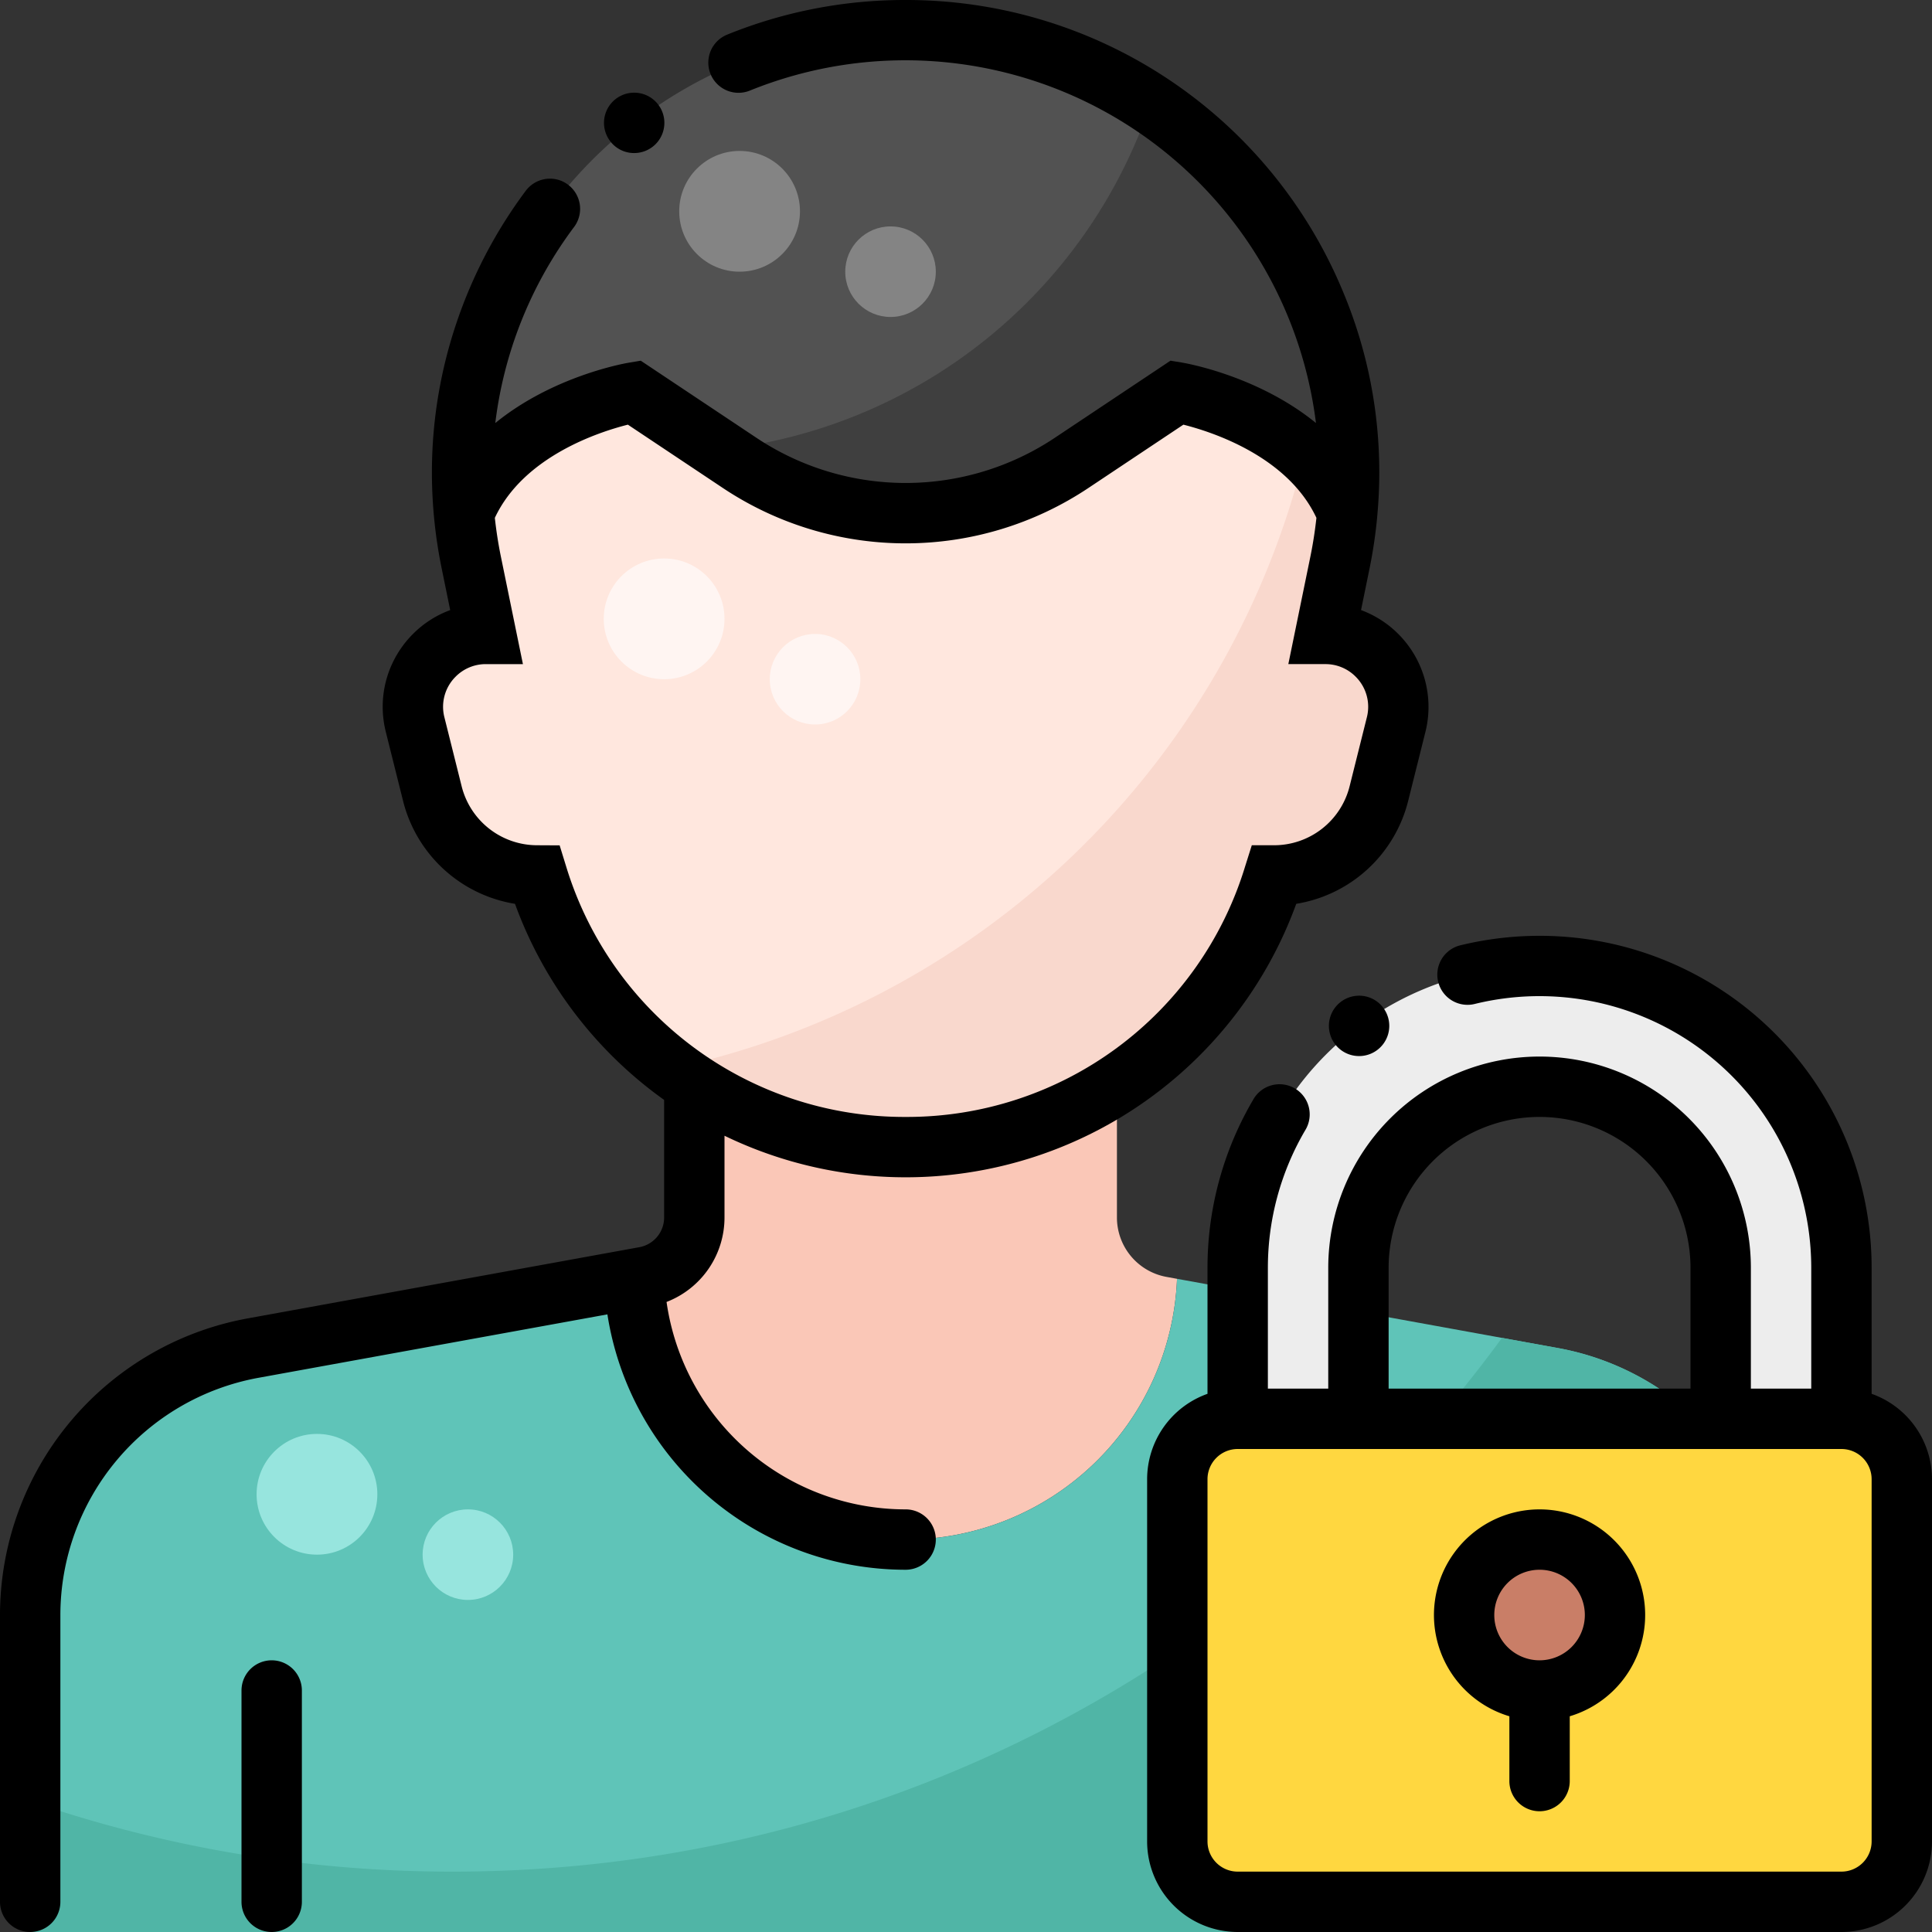
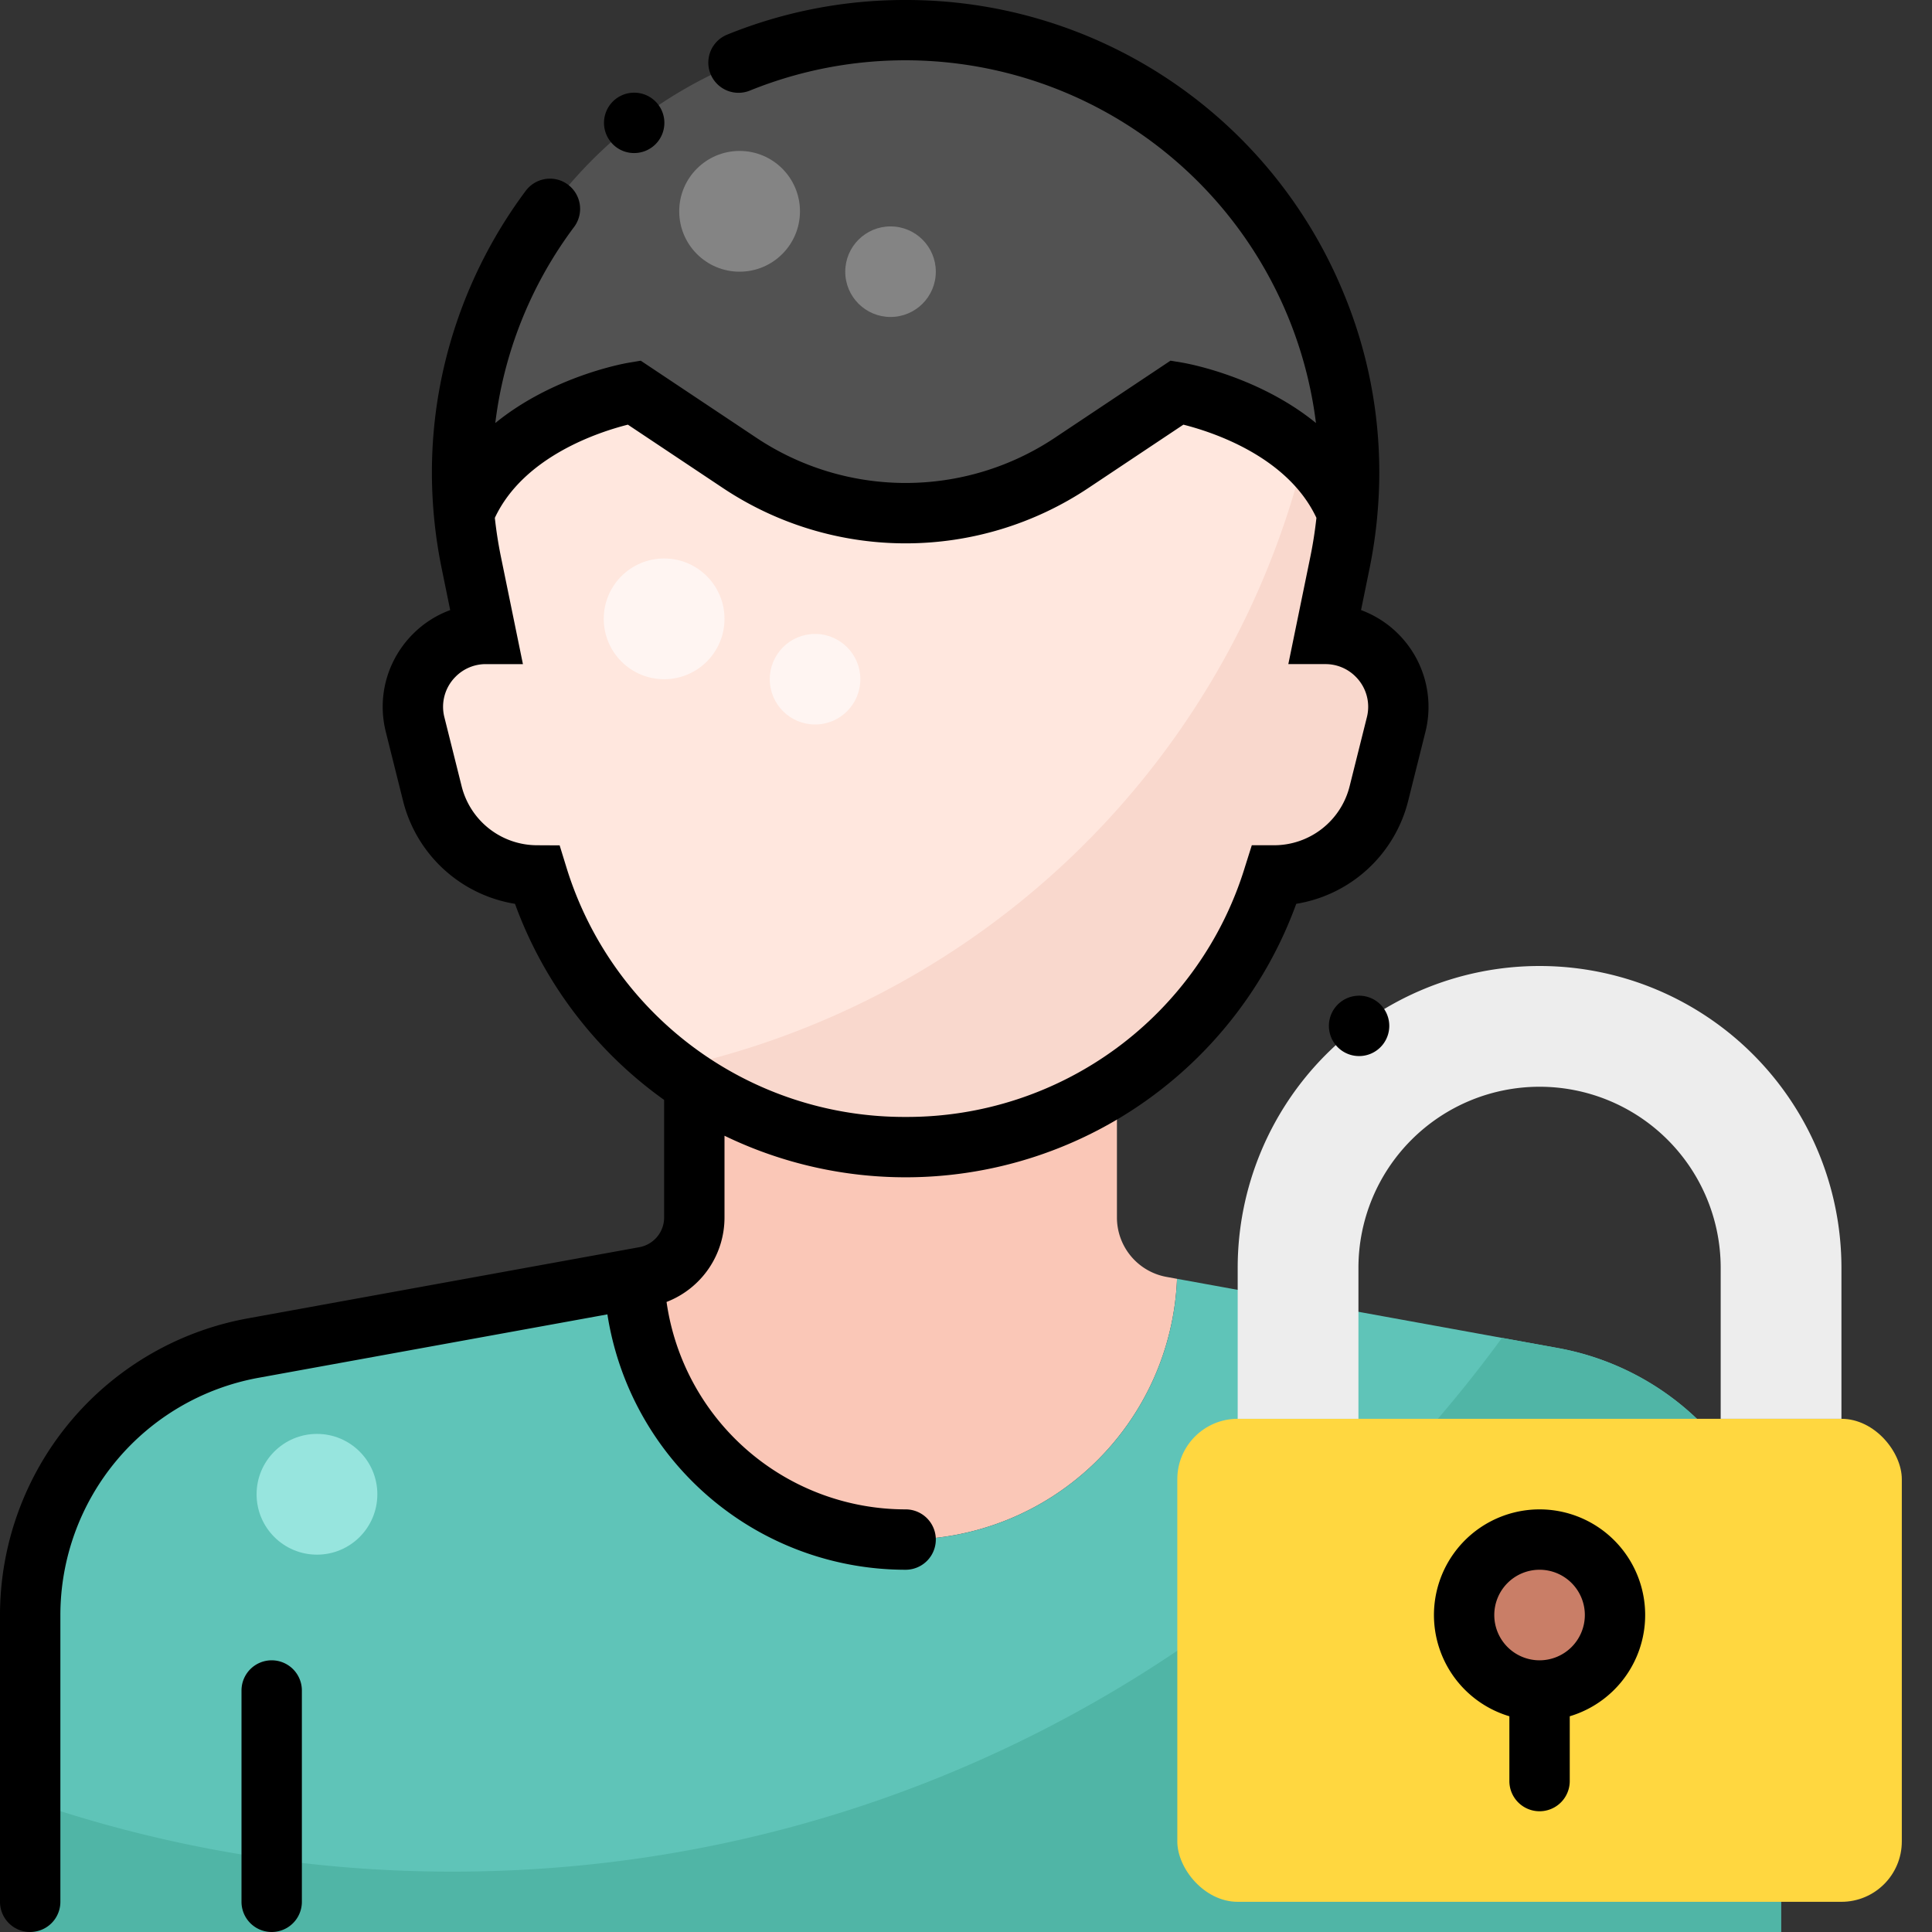
<svg xmlns="http://www.w3.org/2000/svg" viewBox="0 0 512 512" width="512" height="512">
  <rect x="0" y="0" width="512" height="512" fill="#333333" stroke="none" />
  <g id="User_Lock_Privacy" data-name="User Lock Privacy">
    <g id="Filled">
      <path d="M240,408h0a71.991,71.991,0,0,0,71.927-69.1l-2.789-.507A16,16,0,0,1,296,322.647V272H184v50.647a16,16,0,0,1-13.138,15.742l-2.789.507A71.991,71.991,0,0,0,240,408Z" style="fill:#fac7b7" />
      <path d="M412.88,357.251,311.927,338.9A71.991,71.991,0,0,1,240,408h0a71.991,71.991,0,0,1-71.927-69.1L67.12,357.251A72,72,0,0,0,8,428.089V512H472V428.089A72,72,0,0,0,412.88,357.251Z" style="fill:#5fc4b8" />
      <path d="M412.88,357.251l-14.845-2.7C335.474,440.281,234.254,496,120,496A343.421,343.421,0,0,1,8,477.327V512H472V428.089A72,72,0,0,0,412.88,357.251Z" style="fill:#50b5a6" />
      <path d="M168,104l28.031,18.687a79.265,79.265,0,0,0,87.938,0L312,104s34.581,5.769,45.036,31.978C363.251,68.251,309.89,8,240,8h0C170.11,8,116.749,68.251,122.964,135.978,133.419,109.769,168,104,168,104Z" style="fill:#525252" />
      <path d="M351.226,168l3.878-18.929a119.819,119.819,0,0,0,1.932-13.093C346.581,109.769,312,104,312,104l-28.031,18.687a79.265,79.265,0,0,1-87.938,0L168,104s-34.581,5.769-45.036,31.978a119.819,119.819,0,0,0,1.932,13.093L128.774,168a19.342,19.342,0,0,0-18.765,24.034l4.56,18.24A28.682,28.682,0,0,0,142.394,232,102.175,102.175,0,0,0,240,304h0a102.175,102.175,0,0,0,97.606-72,28.682,28.682,0,0,0,27.825-21.726l4.56-18.24A19.342,19.342,0,0,0,351.226,168Z" style="fill:#ffe7de" />
      <circle cx="196" cy="56" r="16" style="fill:#848484" />
      <circle cx="236" cy="72" r="12" style="fill:#848484" />
      <circle cx="84" cy="396" r="16" style="fill:#97e5de" />
-       <circle cx="124" cy="412" r="12" style="fill:#97e5de" />
      <circle cx="176" cy="164" r="16" style="fill:#fff5f2" />
      <circle cx="216" cy="180" r="12" style="fill:#fff5f2" />
      <path d="M178.151,283.124A101.909,101.909,0,0,0,240,304h0a102.175,102.175,0,0,0,97.606-72,28.682,28.682,0,0,0,27.825-21.726l4.56-18.24A19.342,19.342,0,0,0,351.226,168l1.639-8H352c0-14.365-2.872-25.857-7.461-35.062A220.3,220.3,0,0,1,178.151,283.124Z" style="fill:#f9d8cd" />
-       <path d="M304.892,27.5a136.124,136.124,0,0,1-114.1,91.693l5.237,3.491a79.265,79.265,0,0,0,87.938,0L312,104s34.581,5.769,45.036,31.978A117.537,117.537,0,0,0,304.892,27.5Z" style="fill:#3f3f3f" />
      <rect x="312" y="376" width="192" height="128" rx="16" style="fill:#ffd740" />
      <path d="M456,376V336a48,48,0,0,0-48-48h0a48,48,0,0,0-48,48v40H328V336a80,80,0,0,1,80-80h0a80,80,0,0,1,80,80v40Z" style="fill:#ededed" />
      <circle cx="408" cy="428" r="20" style="fill:#c97e67" />
    </g>
    <g id="Outline">
      <path d="M72,440a8,8,0,0,0-8,8v56a8,8,0,0,0,16,0V448A8,8,0,0,0,72,440Z" />
      <path d="M168.07,40.56a8,8,0,1,0-6.32-3.09A7.91,7.91,0,0,0,168.07,40.56Z" />
      <path d="M327.35,268.96a109.8,109.8,0,0,0,16.17-29.44,36.628,36.628,0,0,0,29.669-27.31l4.561-18.24a27.313,27.313,0,0,0-7.04-25.81,27.277,27.277,0,0,0-10.021-6.48l2.25-11a127.94,127.94,0,0,0,2.036-13.764c0-.015,0-.031,0-.046.361-3.88.551-7.764.551-11.63a123.75,123.75,0,0,0-9.671-48.08A125.267,125.267,0,0,0,240,0h-.02a124.933,124.933,0,0,0-47.32,9.2,8,8,0,0,0,6.03,14.82A109.669,109.669,0,0,1,348.743,112.1c-15.312-12.47-34.305-15.808-35.429-16l-3.12-.519-30.662,20.445a71.284,71.284,0,0,1-79.064,0L169.806,95.589l-3.12.519c-1.123.188-20.116,3.526-35.428,16a108.527,108.527,0,0,1,20.9-51.984,8.007,8.007,0,0,0-1.64-11.19,7.907,7.907,0,0,0-4.77-1.59,8.051,8.051,0,0,0-6.42,3.22,125.625,125.625,0,0,0-18.31,34.87,123.938,123.938,0,0,0-6.56,39.81,127.338,127.338,0,0,0,2.6,25.44l2.25,11a27.074,27.074,0,0,0-10.02,6.48,27.463,27.463,0,0,0-5.77,8.67,27.106,27.106,0,0,0-2.1,10.47,27.386,27.386,0,0,0,.83,6.67l4.56,18.24a36.629,36.629,0,0,0,29.67,27.31A110.091,110.091,0,0,0,176,291.488v31.158a8,8,0,0,1-6.569,7.872L65.689,349.38A79.962,79.962,0,0,0,0,428.09V504a8,8,0,0,0,16,0V428.09a63.97,63.97,0,0,1,52.551-62.968l92.417-16.8A79.976,79.976,0,0,0,240,416a8,8,0,0,0,0-16,64,64,0,0,1-63.357-54.97A23.985,23.985,0,0,0,192,322.646V300.982A110.149,110.149,0,0,0,327.35,268.96ZM240.02,296h-.04a93.652,93.652,0,0,1-89.94-66.36l-1.73-5.61-5.92-.03a20.637,20.637,0,0,1-20.06-15.67l-4.56-18.24a11.242,11.242,0,0,1,2.93-10.72,11.218,11.218,0,0,1,8.07-3.37h9.81l-5.85-28.54c-.692-3.384-1.218-6.8-1.593-10.22,7.651-16.339,27.711-22.8,35.256-24.7l25.2,16.8a87.286,87.286,0,0,0,96.816,0l25.2-16.8c7.56,1.9,27.606,8.364,35.257,24.694-.375,3.422-.9,6.84-1.593,10.232l-5.84,28.469-.01.061h9.809a11.237,11.237,0,0,1,8.071,3.37,11.253,11.253,0,0,1,2.929,10.73l-4.559,18.23A20.637,20.637,0,0,1,337.609,224H331.74l-1.78,5.64A93.653,93.653,0,0,1,240.02,296Z" />
-       <path d="M496,369.376V336a87.945,87.945,0,0,0-88-88,88.593,88.593,0,0,0-21,2.52,8,8,0,0,0,1.9,15.77,7.74,7.74,0,0,0,1.911-.23A72.03,72.03,0,0,1,480,336v32H464V336a56,56,0,0,0-112,0v32H336V336a72.041,72.041,0,0,1,9.859-36.41,8,8,0,1,0-13.79-8.1A87.941,87.941,0,0,0,320,336v33.376A24.039,24.039,0,0,0,304,392v96a24.028,24.028,0,0,0,24,24H488a24.028,24.028,0,0,0,24-24V392A24.039,24.039,0,0,0,496,369.376ZM368,336a40,40,0,0,1,80,0v32H368ZM496,488a8.009,8.009,0,0,1-8,8H328a8.009,8.009,0,0,1-8-8V392a8.009,8.009,0,0,1,8-8H488a8.009,8.009,0,0,1,8,8Z" />
      <path d="M360.16,263.87a8,8,0,1,0,6.42,3.21A7.936,7.936,0,0,0,360.16,263.87Z" />
      <path d="M408,400a28,28,0,0,0-8,54.829V472a8,8,0,0,0,16,0V454.829A28,28,0,0,0,408,400Zm0,40a12,12,0,1,1,12-12A12.013,12.013,0,0,1,408,440Z" />
    </g>
  </g>
</svg>